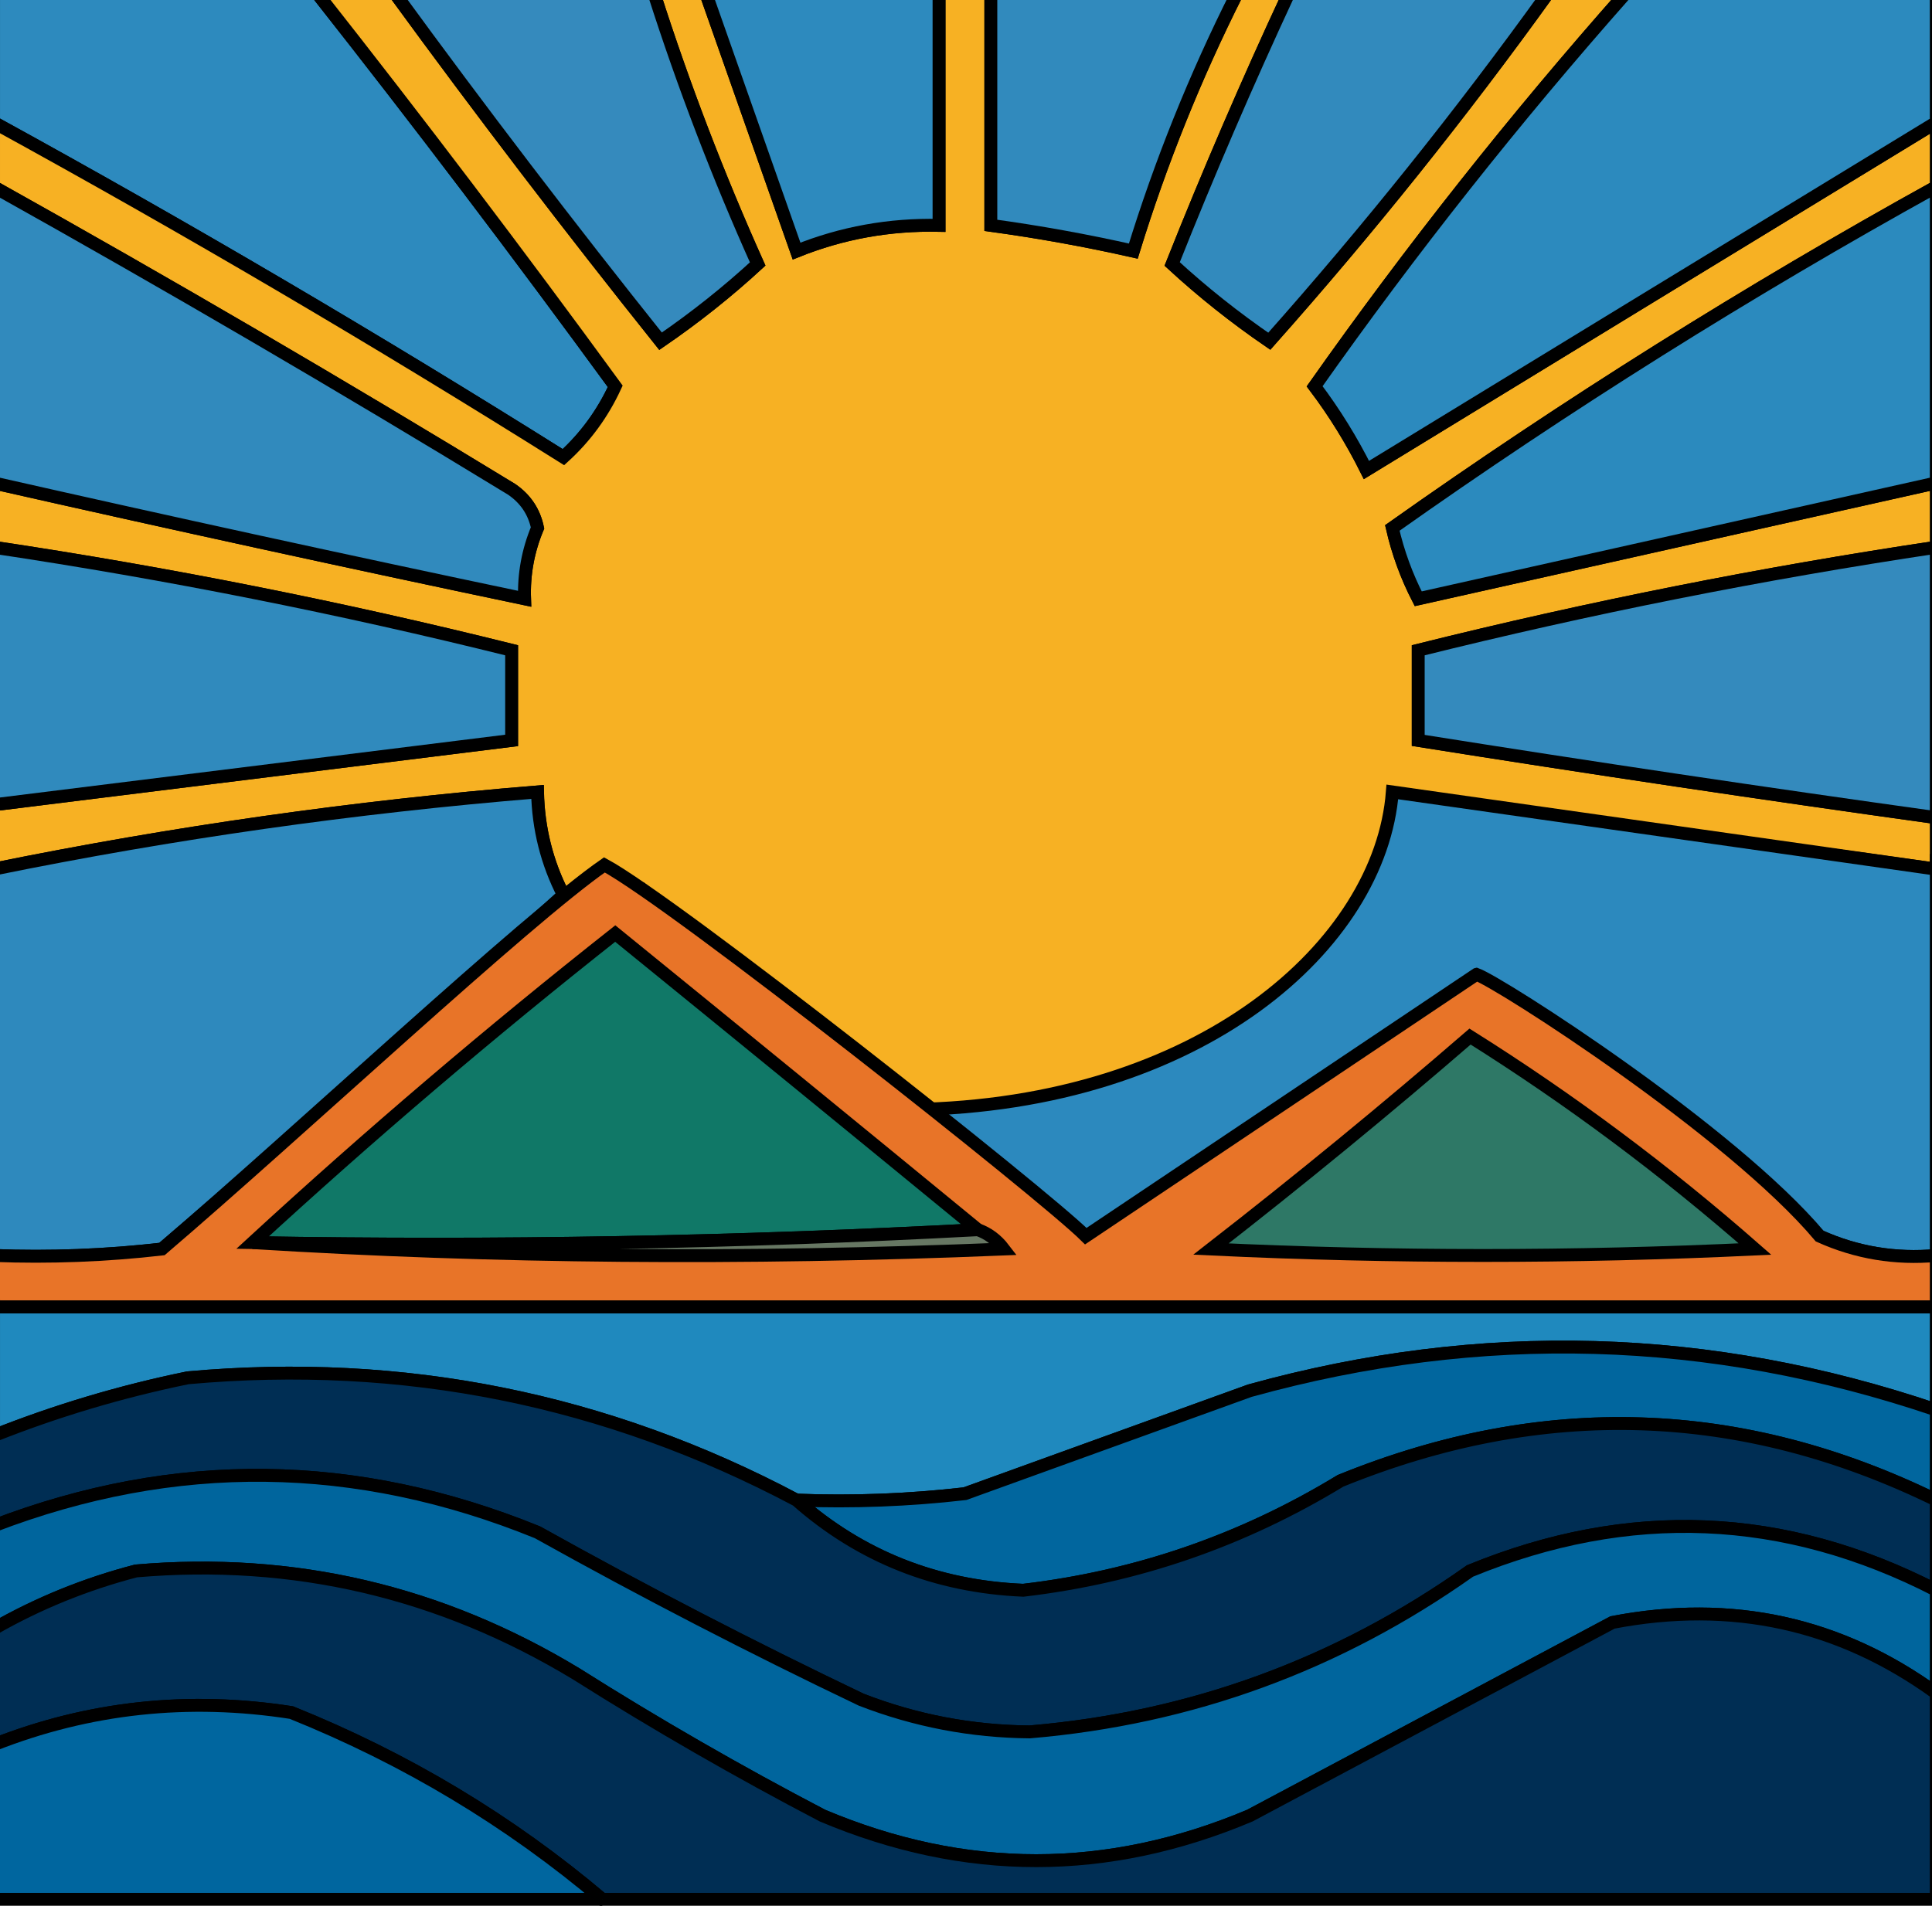
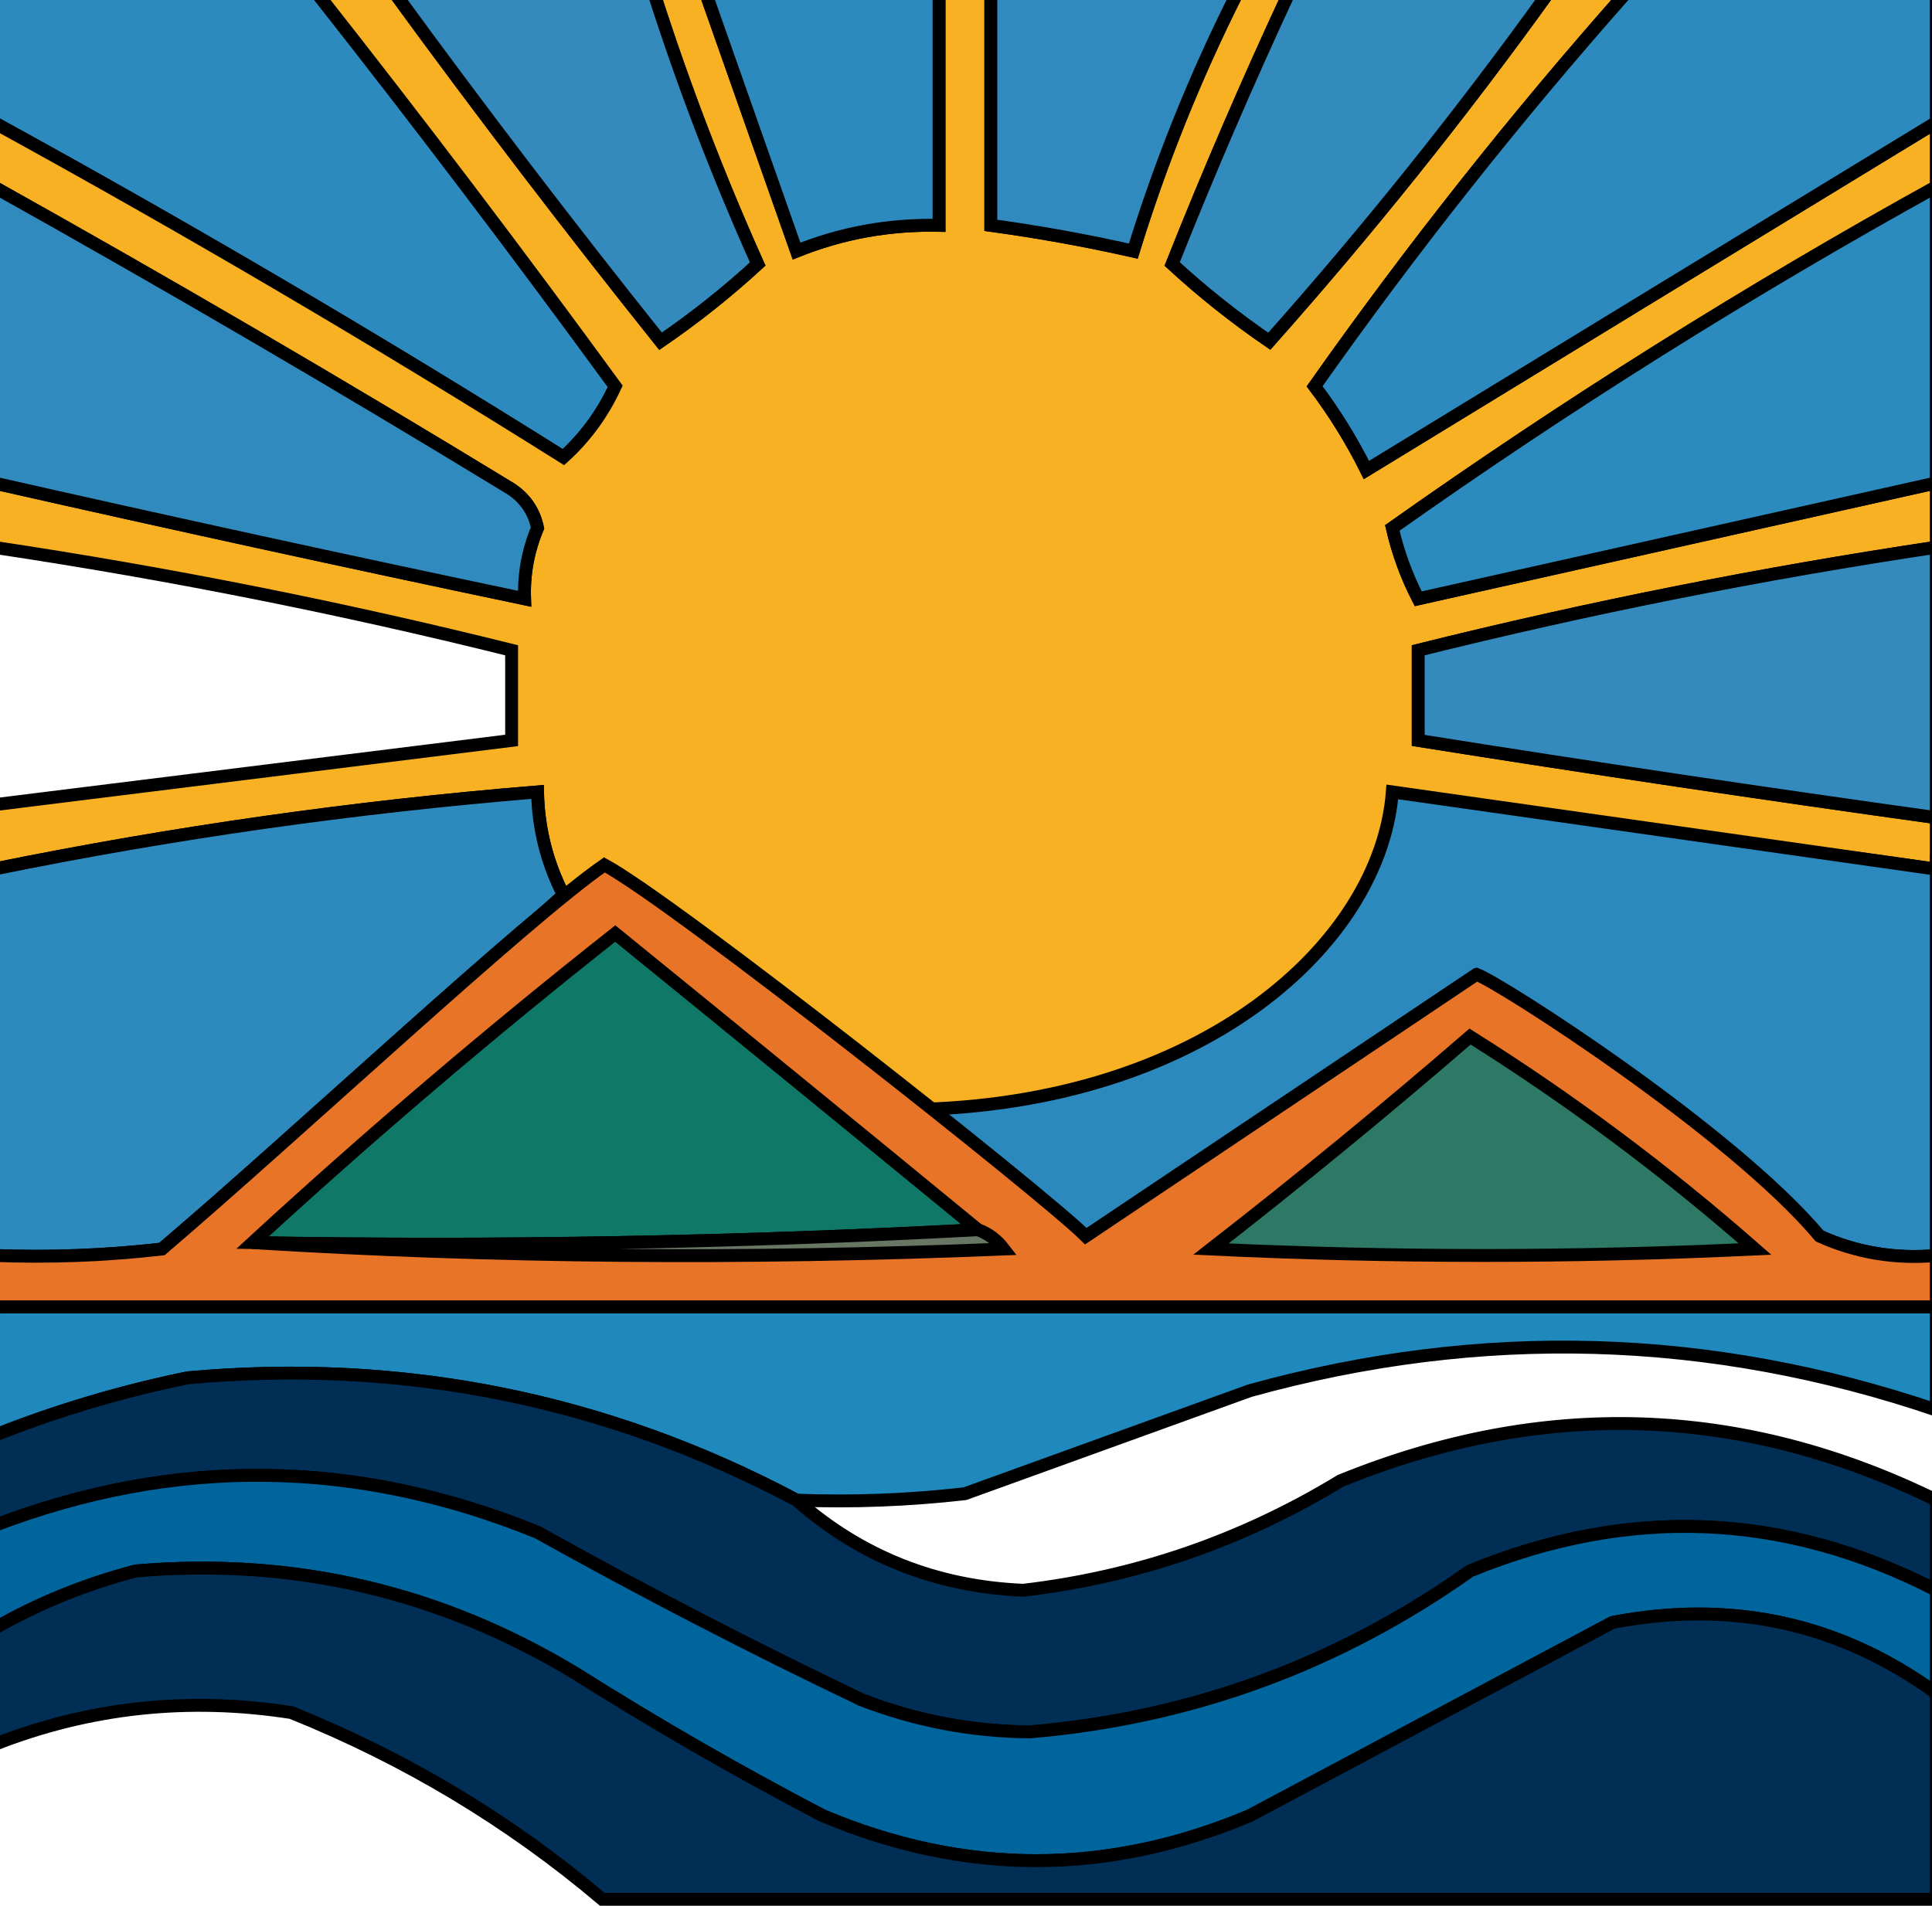
<svg xmlns="http://www.w3.org/2000/svg" width="150" height="148" clip-rule="evenodd" version="1.1">
  <g>
    <title>Layer 1</title>
    <g stroke="null" id="svg_50">
      <g stroke="null" id="svg_1">
        <path stroke="null" id="svg_2" d="m-0.5,-0.5c8.38,0 16.759,0 25.139,0c7.892,10.017 15.602,20.184 23.128,30.5c-0.978,2.12 -2.319,3.953 -4.022,5.5c-14.521,-9.12 -29.269,-17.787 -44.244,-26c0,-3.333 0,-6.667 0,-10z" fill="#2d8abe" />
      </g>
      <g stroke="null" id="svg_3">
        <path stroke="null" id="svg_4" d="m24.639,-0.5c2.011,0 4.022,0 6.033,0c6.654,9.123 13.525,18.123 20.614,27c2.684,-1.84 5.197,-3.84 7.542,-6c-3.087,-6.88 -5.768,-13.879 -8.044,-21c1.341,0 2.682,0 4.022,0c2.346,6.667 4.693,13.333 7.039,20c3.522,-1.417 7.209,-2.084 11.061,-2c0,-6 0,-12 0,-18c1.341,0 2.682,0 4.022,0c0,6 0,12 0,18c3.718,0.508 7.405,1.175 11.061,2c2.121,-6.886 4.802,-13.552 8.044,-20c1.341,0 2.682,0 4.022,0c-3.205,6.889 -6.222,13.889 -9.05,21c2.344,2.16 4.858,4.16 7.542,6c7.699,-8.666 14.905,-17.666 21.619,-27c2.011,0 4.022,0 6.033,0c-8.61,9.728 -16.654,19.895 -24.133,30.5c1.533,2.03 2.874,4.197 4.022,6.5c14.766,-9.027 29.514,-18.027 44.244,-27c0,1.667 0,3.333 0,5c-14.648,8.107 -28.726,16.94 -42.233,26.5c0.44,1.92 1.111,3.754 2.011,5.5c13.419,-3.005 26.827,-6.005 40.222,-9c0,1.667 0,3.333 0,5c-13.541,2.027 -26.948,4.693 -40.222,8c0,2.333 0,4.667 0,7c13.388,2.13 26.796,4.13 40.222,6c0,1.333 0,2.667 0,4c-14.065,-1.997 -25.796,-3.331 -39.887,-5.333l-5.531,11.667c-5.543,10.309 -11.576,20.809 -19.106,22.833c-30.309,-20.474 -32.823,-24.974 -36.032,-27.666c-2.057,-0.49 -4.068,-0.324 -6.033,0.5c-1.281,-2.493 -1.951,-5.159 -2.011,-8c-14.234,1.165 -28.312,3.165 -42.233,6c0,-1.667 0,-3.333 0,-5c13.407,-1.667 26.815,-3.333 40.222,-5c0,-2.333 0,-4.667 0,-7c-13.277,-3.307 -26.684,-5.974 -40.222,-8c0,-1.667 0,-3.333 0,-5c13.708,3.106 27.45,6.106 41.228,9c-0.067,-1.901 0.268,-3.734 1.006,-5.5c-0.261,-1.261 -0.931,-2.261 -2.011,-3c-13.27,-8.097 -26.677,-15.93 -40.222,-23.5c0,-1.667 0,-3.333 0,-5c14.976,8.213 29.724,16.88 44.244,26c1.703,-1.547 3.044,-3.38 4.022,-5.5c-7.526,-10.316 -15.235,-20.483 -23.128,-30.5z" fill="#f7b123" />
      </g>
      <g stroke="null" id="svg_5">
        <path stroke="null" id="svg_6" d="m54.806,-0.5c6.033,0 12.067,0 18.1,0c0,6 0,12 0,18c-3.852,-0.084 -7.539,0.583 -11.061,2c-2.346,-6.667 -4.693,-13.333 -7.039,-20z" fill="#2d8abe" />
      </g>
      <g stroke="null" id="svg_7">
        <path stroke="null" id="svg_8" d="m30.672,-0.5c6.704,0 13.407,0 20.111,0c2.276,7.121 4.958,14.12 8.044,21c-2.344,2.16 -4.858,4.16 -7.542,6c-7.089,-8.877 -13.96,-17.877 -20.614,-27z" fill="#358abd" />
      </g>
      <g stroke="null" id="svg_9">
        <path stroke="null" id="svg_10" d="m76.928,-0.5c6.368,0 12.737,0 19.106,0c-3.242,6.448 -5.924,13.114 -8.044,20c-3.656,-0.826 -7.343,-1.492 -11.061,-2c0,-6 0,-12 0,-18z" fill="#318abd" />
      </g>
      <g stroke="null" id="svg_11">
        <path stroke="null" id="svg_12" d="m100.056,-0.5c6.704,0 13.407,0 20.111,0c-6.714,9.334 -13.921,18.334 -21.619,27c-2.684,-1.84 -5.197,-3.84 -7.542,-6c2.828,-7.111 5.845,-14.111 9.05,-21z" fill="#328abd" />
      </g>
      <g stroke="null" id="svg_13">
        <path stroke="null" id="svg_14" d="m126.2,-0.5c8.044,0 16.089,0 24.133,0c0,3.333 0,6.667 0,10c-14.73,8.973 -29.479,17.973 -44.244,27c-1.148,-2.303 -2.489,-4.47 -4.022,-6.5c7.479,-10.605 15.524,-20.772 24.133,-30.5z" fill="#2c8abe" />
      </g>
      <g stroke="null" id="svg_15">
        <path stroke="null" id="svg_16" d="m-0.5,14.5c13.545,7.57 26.953,15.403 40.222,23.5c1.08,0.739 1.751,1.739 2.011,3c-0.738,1.766 -1.073,3.599 -1.006,5.5c-13.777,-2.894 -27.52,-5.894 -41.228,-9c0,-7.667 0,-15.333 0,-23z" fill="#318abd" />
      </g>
      <g stroke="null" id="svg_17">
        <path stroke="null" id="svg_18" d="m150.333,14.5c0,7.667 0,15.333 0,23c-13.395,2.995 -26.803,5.995 -40.222,9c-0.9,-1.746 -1.571,-3.58 -2.011,-5.5c13.508,-9.56 27.585,-18.393 42.233,-26.5z" fill="#2b8abe" />
      </g>
      <g stroke="null" id="svg_19">
-         <path stroke="null" id="svg_20" d="m-0.5,42.5c13.538,2.026 26.946,4.693 40.222,8c0,2.333 0,4.667 0,7c-13.407,1.667 -26.815,3.333 -40.222,5c0,-6.667 0,-13.333 0,-20z" fill="#308abd" />
-       </g>
+         </g>
      <g stroke="null" id="svg_21">
        <path stroke="null" id="svg_22" d="m150.333,42.5c0,7 0,14 0,21c-13.426,-1.871 -26.834,-3.87 -40.222,-6c0,-2.333 0,-4.667 0,-7c13.274,-3.307 26.681,-5.973 40.222,-8z" fill="#348abd" />
      </g>
      <g stroke="null" id="svg_23">
-         <path stroke="null" id="svg_24" d="m43.744,69.5c-10.15,9.25 -20.541,18.417 -31.172,27.5c-4.345,0.499 -8.702,0.666 -13.072,0.5c0,-10 0,-20 0,-30c13.921,-2.835 27.999,-4.835 42.233,-6c0.06,2.841 0.73,5.508 2.011,8z" fill="#2e89bd" />
+         <path stroke="null" id="svg_24" d="m43.744,69.5c-10.15,9.25 -20.541,18.417 -31.172,27.5c-4.345,0.499 -8.702,0.666 -13.072,0.5c0,-10 0,-20 0,-30c13.921,-2.835 27.999,-4.835 42.233,-6c0.06,2.841 0.73,5.508 2.011,8" fill="#2e89bd" />
      </g>
      <g stroke="null" id="svg_25">
        <path stroke="null" id="svg_26" d="m150.333,67.5c0,10 0,20 0,30c-3.167,0.289 -6.183,-0.211 -9.05,-1.5c-8.029,-7.495 -16.745,-13.995 -26.144,-19.5c-1.916,0.565 -25.043,17.065 -26.479,18.5c-2.224,7.281 -15.63,-6.885 -17.932,-8.833c22.547,-0.35 36.457,-12.85 37.373,-24.666c14.091,2.003 28.169,4.003 42.233,6z" fill="#2c89be" />
      </g>
      <g stroke="null" id="svg_27">
        <path stroke="null" id="svg_28" d="m114.636,75.667c1.858,0.672 19.791,12.172 26.647,20.333c2.867,1.289 5.883,1.789 9.05,1.5c0,1.333 0,2.667 0,4c-50.278,0 -100.556,0 -150.833,0c0,-1.333 0,-2.667 0,-4c4.37,0.166 8.728,-0.001 13.072,-0.5c10.631,-9.083 28.229,-25.583 34.356,-29.833c5.531,3 34.021,25.5 37.373,28.833l30.334,-20.333z" fill="#e87428" />
      </g>
      <g stroke="null" id="svg_29">
        <path stroke="null" id="svg_30" d="m75.922,95.5c-18.595,0.997 -37.366,1.33 -56.311,1c9.044,-8.322 18.429,-16.322 28.156,-24c9.456,7.685 18.841,15.352 28.156,23z" fill="#107867" />
      </g>
      <g stroke="null" id="svg_33">
        <path stroke="null" id="svg_34" d="m114.133,80.5c7.764,4.874 15.138,10.374 22.122,16.5c-14.078,0.667 -28.156,0.667 -42.233,0c6.894,-5.364 13.598,-10.864 20.111,-16.5z" fill="#2e7866" />
      </g>
      <g stroke="null" id="svg_35">
        <path stroke="null" id="svg_36" d="m75.922,95.5c0.793,0.283 1.464,0.783 2.011,1.5c-20.185,0.826 -39.626,0.66 -58.322,-0.5c18.945,0.33 37.716,-0.003 56.311,-1z" fill="#677763" />
      </g>
      <g stroke="null" id="svg_37">
        <path stroke="null" id="svg_38" d="m-0.5,101.5c50.278,0 100.556,0 150.833,0c0,2.667 0,5.333 0,8c-17.592,-5.971 -35.356,-6.471 -53.294,-1.5c-7.384,2.673 -14.758,5.34 -22.122,8c-4.345,0.499 -8.702,0.666 -13.072,0.5c-14.776,-7.839 -30.53,-11.006 -47.261,-9.5c-5.185,1.062 -10.213,2.562 -15.083,4.5c0,-3.333 0,-6.667 0,-10z" fill="#1f89be" />
      </g>
      <g stroke="null" id="svg_39">
-         <path stroke="null" id="svg_40" d="m150.333,109.5c0,2.333 0,4.667 0,7c-15.119,-7.396 -30.538,-7.896 -46.256,-1.5c-7.609,4.633 -15.821,7.466 -24.636,8.5c-6.769,-0.289 -12.634,-2.622 -17.597,-7c4.37,0.166 8.728,-0.001 13.072,-0.5c7.364,-2.66 14.738,-5.327 22.122,-8c17.938,-4.971 35.702,-4.471 53.294,1.5z" fill="#01669e" />
-       </g>
+         </g>
      <g stroke="null" id="svg_41">
        <path stroke="null" id="svg_42" d="m61.844,116.5c4.963,4.378 10.829,6.711 17.597,7c8.815,-1.034 17.027,-3.867 24.636,-8.5c15.718,-6.396 31.137,-5.896 46.256,1.5c0,2.333 0,4.667 0,7c-11.788,-6.065 -23.855,-6.565 -36.2,-1.5c-10.262,7.271 -21.658,11.437 -34.189,12.5c-4.51,-0.038 -8.868,-0.871 -13.072,-2.5c-8.506,-4.063 -16.886,-8.397 -25.139,-13c-14.083,-5.731 -28.161,-5.898 -42.233,-0.5c0,-2.333 0,-4.667 0,-7c4.87,-1.938 9.898,-3.438 15.083,-4.5c16.731,-1.506 32.485,1.661 47.261,9.5z" fill="#002e54" />
      </g>
      <g stroke="null" id="svg_43">
        <path stroke="null" id="svg_44" d="m150.333,123.5c0,2.667 0,5.333 0,8c-7.505,-5.447 -15.885,-7.281 -25.139,-5.5c-9.354,4.985 -18.739,9.985 -28.156,15c-11.061,4.667 -22.122,4.667 -33.183,0c-6.533,-3.414 -12.902,-7.081 -19.106,-11c-10.547,-6.388 -21.944,-9.055 -34.189,-8c-3.918,1.019 -7.606,2.519 -11.061,4.5c0,-2.667 0,-5.333 0,-8c14.072,-5.398 28.15,-5.231 42.233,0.5c8.253,4.603 16.633,8.937 25.139,13c4.205,1.629 8.562,2.462 13.072,2.5c12.531,-1.063 23.927,-5.229 34.189,-12.5c12.345,-5.065 24.412,-4.565 36.2,1.5z" fill="#00659d" />
      </g>
      <g stroke="null" id="svg_45">
        <path stroke="null" id="svg_46" d="m150.333,131.5c0,5.333 0,10.667 0,16c-34.524,0 -69.048,0 -103.572,0c-7.177,-6.077 -15.222,-10.911 -24.133,-14.5c-8.019,-1.251 -15.728,-0.417 -23.128,2.5c0,-3 0,-6 0,-9c3.456,-1.981 7.143,-3.481 11.061,-4.5c12.245,-1.055 23.642,1.612 34.189,8c6.204,3.919 12.573,7.586 19.106,11c11.061,4.667 22.122,4.667 33.183,0c9.417,-5.015 18.802,-10.015 28.156,-15c9.254,-1.781 17.633,0.053 25.139,5.5z" fill="#002e54" />
      </g>
      <g stroke="null" id="svg_47">
-         <path stroke="null" id="svg_48" d="m46.761,147.5c-15.754,0 -31.507,0 -47.261,0c0,-4 0,-8 0,-12c7.399,-2.917 15.109,-3.751 23.128,-2.5c8.912,3.589 16.956,8.423 24.133,14.5z" fill="#00669f" />
-       </g>
+         </g>
    </g>
  </g>
</svg>